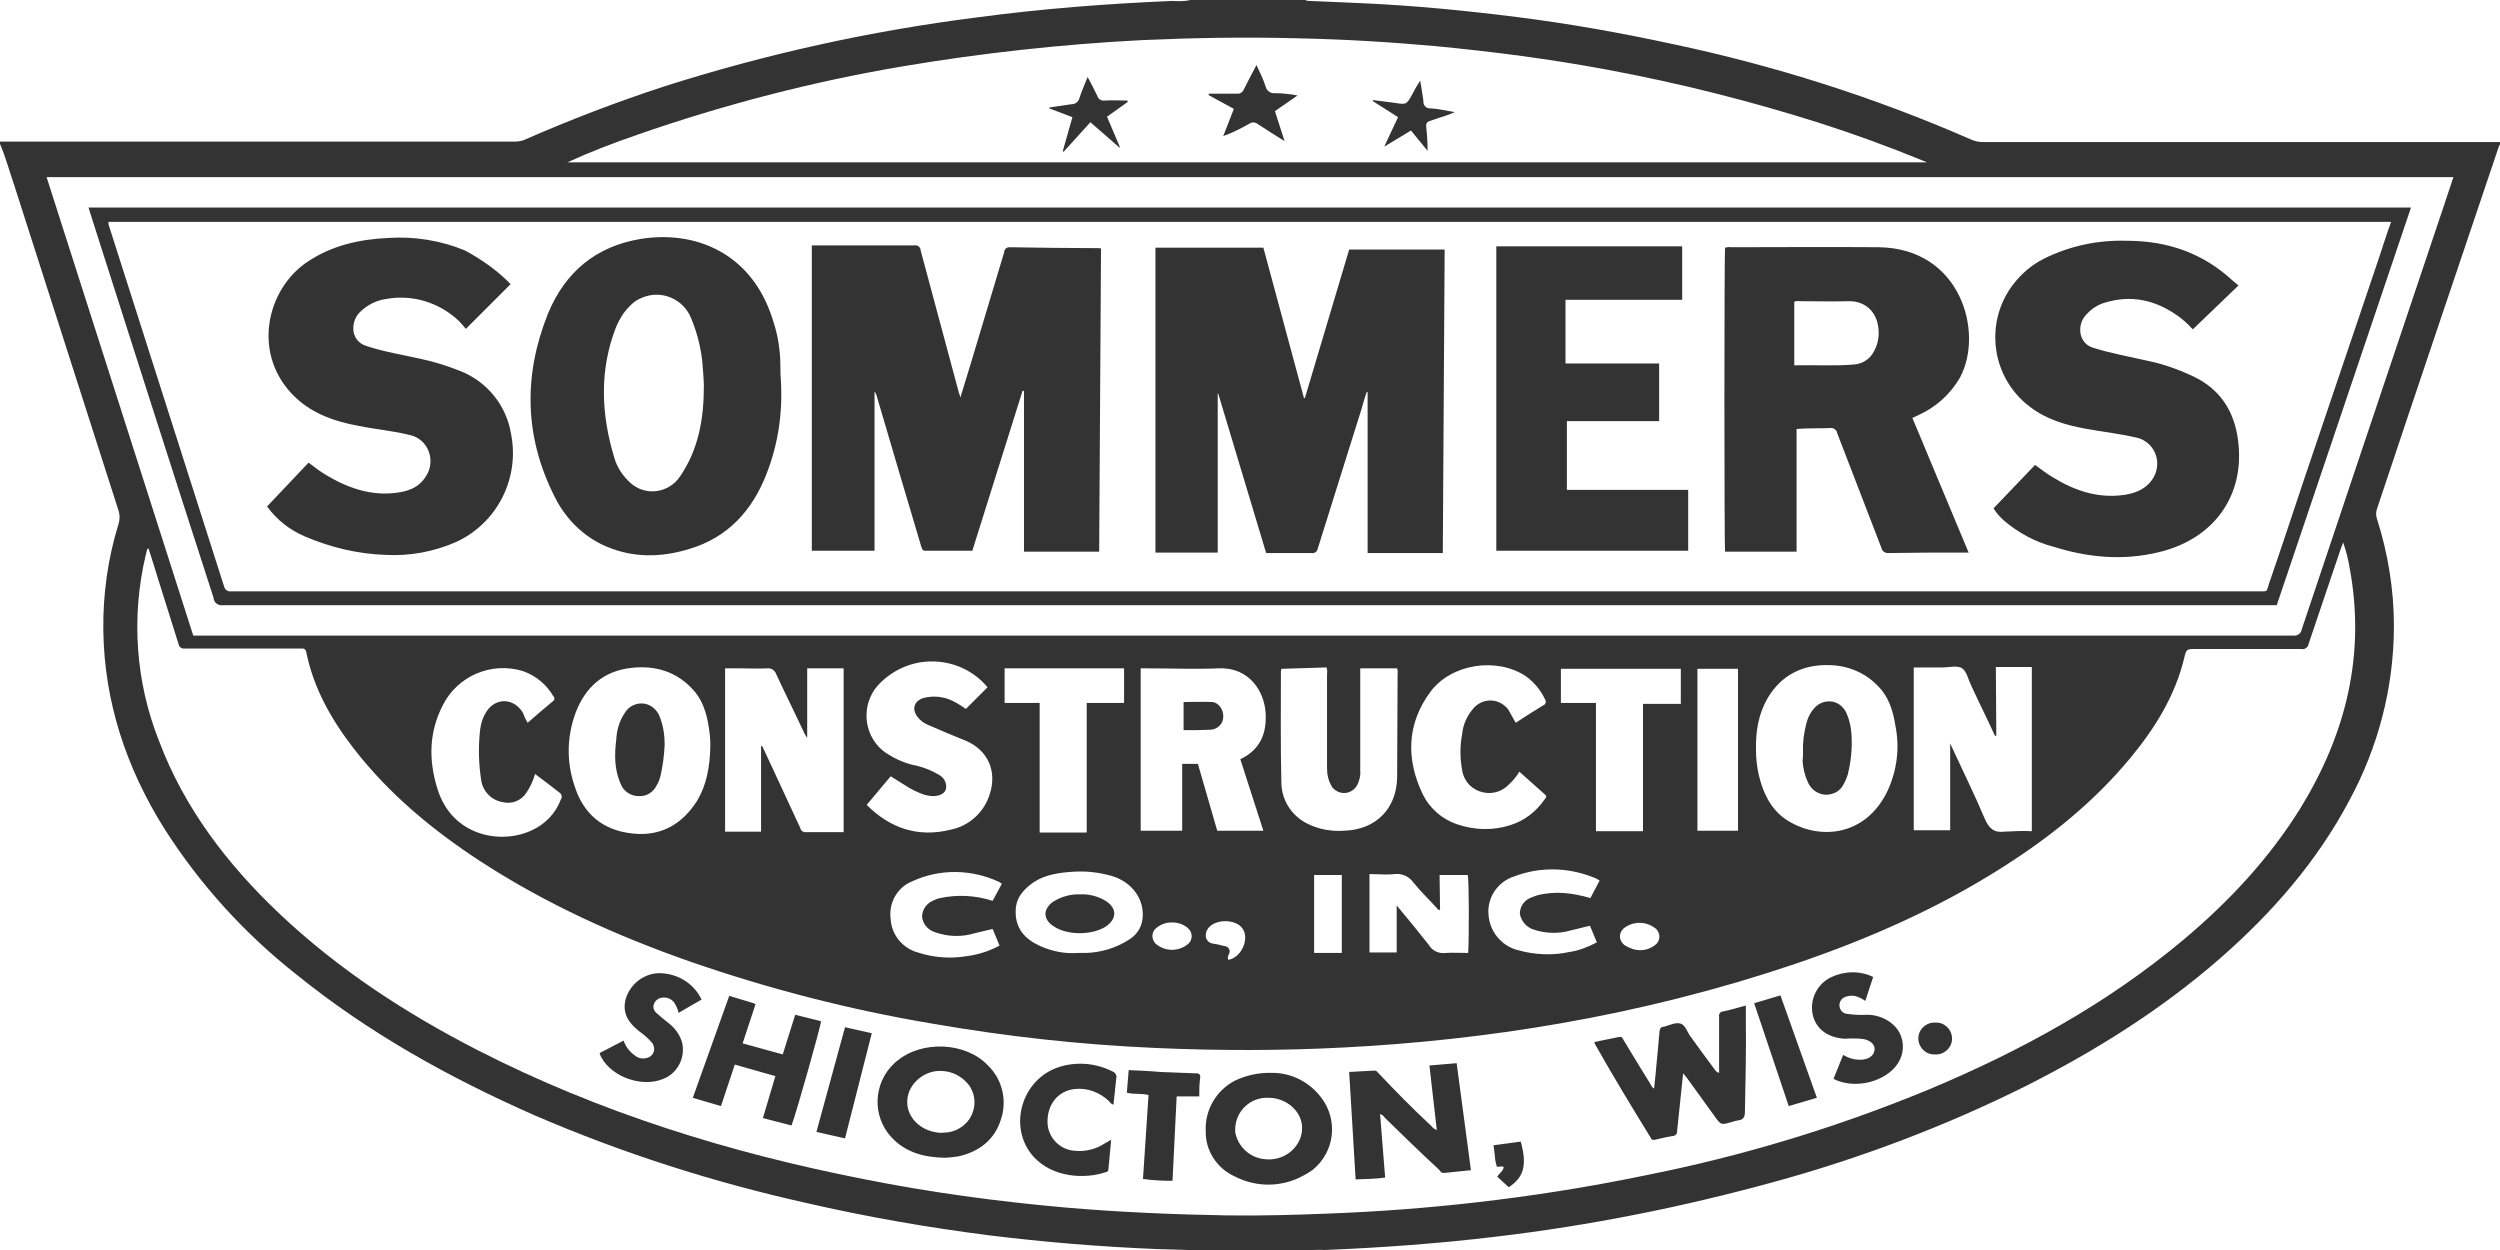
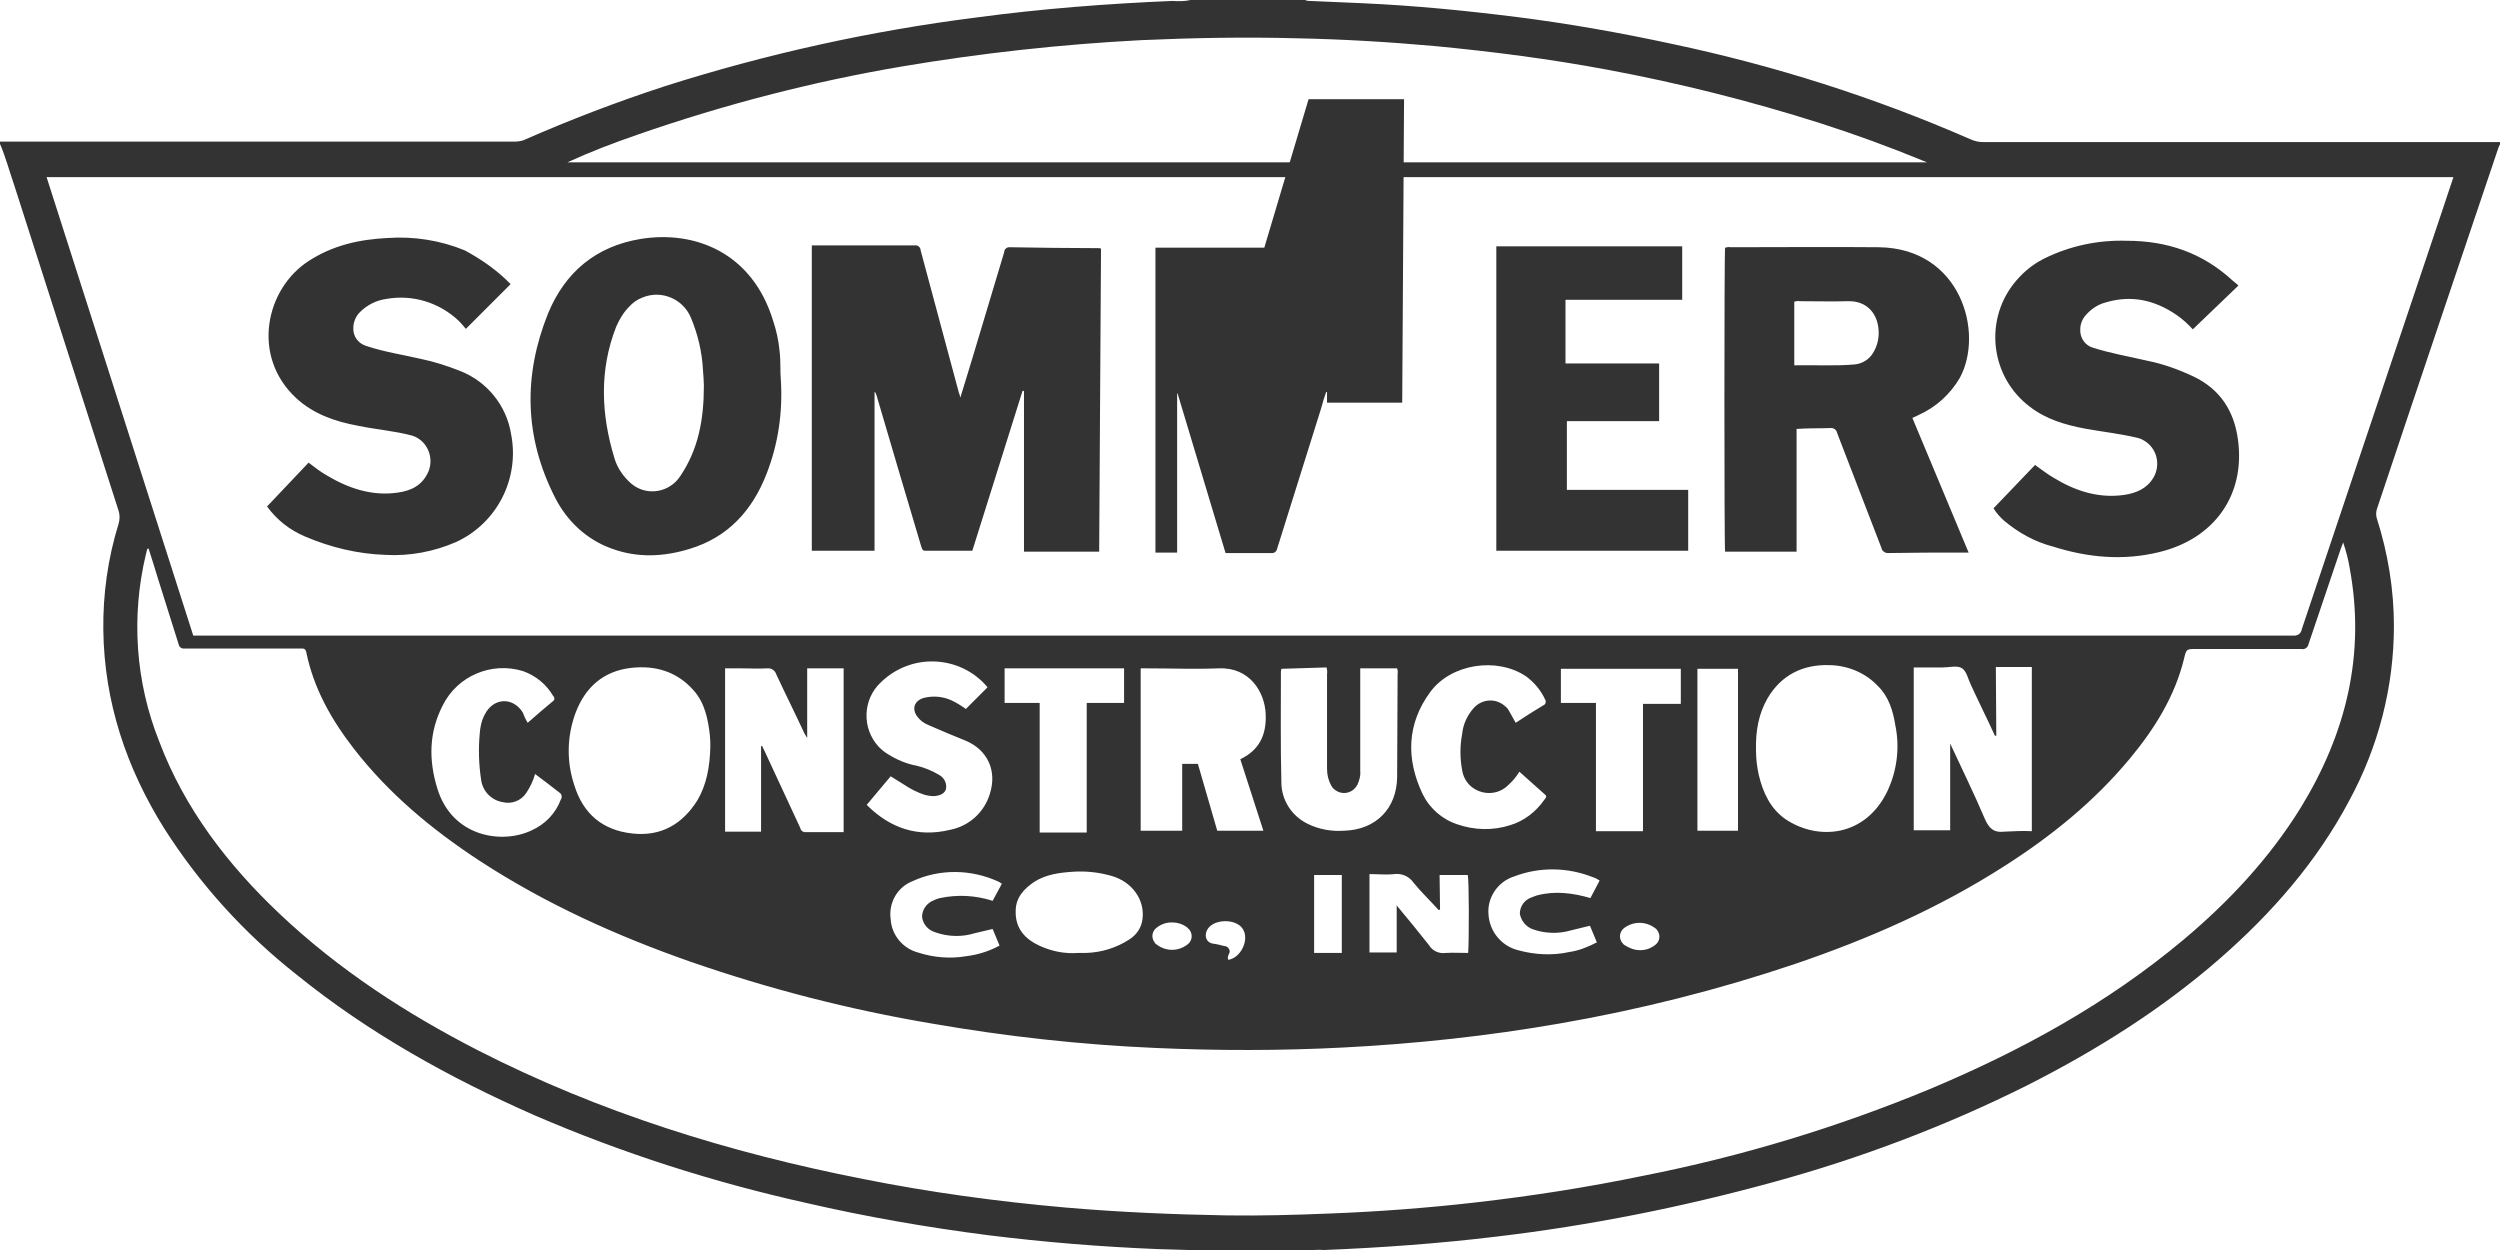
<svg xmlns="http://www.w3.org/2000/svg" id="Layer_1" viewBox="0 0 542 271">
  <style>.st0{fill:#333333;}</style>
  <title>sommers-construction-logo</title>
  <path class="st0" d="M258.1 0H283c.3.2.6.2.9.2 3.8.2 7.7.3 11.5.5 11.2.5 22.4 1.6 33.5 3s22.4 3.4 33.5 5.8c22.3 4.7 44 11.6 64.8 20.7.9.4 1.8.6 2.7.6H542v.5c-.2.3-.3.6-.4.9-8.8 26.1-17.6 52.1-26.3 78.2-.2.6-.2 1.4 0 2 2.4 7.5 3.7 15.4 3.7 23.3 0 13.3-3.4 26.3-9.7 37.9-7 13.2-16.7 24.3-27.9 34.1-12.7 11.1-26.9 20-41.9 27.6-17.6 8.8-36.1 15.8-55.1 21-19.7 5.4-39.7 9.4-60 11.8-12.4 1.5-24.9 2.4-37.3 2.9-1.4-.1-2.8 0-4.1.2h-24.4c-.3-.1-.6-.2-.9-.2l-6.8-.2c-12.3-.5-24.5-1.5-36.6-3-13.3-1.7-26.5-4-39.5-7-20.2-4.5-39.9-10.8-58.9-19-18.4-8.1-35.9-17.8-51.6-30.5-11.3-8.9-21-19.6-28.7-31.7-8.2-13.1-13-27.4-13.2-43-.1-7.8 1-15.6 3.3-23 .3-1 .3-2 0-2.9-7.5-23.5-15.1-47-22.6-70.5C2 37 1.2 34 0 31.2v-.5h111.6c.6 0 1.3-.1 1.9-.3 10-4.4 20.2-8.3 30.6-11.7 22-7 44.6-12 67.5-14.9 14.1-1.9 28.3-3 42.6-3.6 1.3.1 2.6.1 3.9-.2zM32.2 118.9c-.1 0-.2.1-.3.2l-.3 1.2c-3.2 13.5-2.2 27.6 2.9 40.4 5.5 14.6 14.9 26.8 26.1 37.4 12.8 12.1 27.4 21.6 43 29.6 26.4 13.5 54.5 22.2 83.5 27.9 14.5 2.9 29.2 4.9 44 6.2 11.6 1 23.3 1.5 34.9 1.7 7.3.1 14.7-.1 22-.4 10.7-.4 21.3-1.2 31.8-2.4 12.3-1.4 24.4-3.3 36.5-5.8 21.3-4.2 42.1-10.5 62.1-18.8 19.8-8.3 38.4-18.5 54.9-32.3 9.9-8.3 18.7-17.7 25.5-28.7 9.8-16 14.1-33.2 10.6-52-.3-1.9-.8-3.7-1.4-5.5-.2.6-.4 1-.5 1.3-2.3 6.9-4.7 13.8-7 20.7-.1.7-.8 1.3-1.6 1.1h-22.8c-2.1 0-2.1 0-2.6 2.1-2 8.2-6.4 15.2-11.7 21.6-7.8 9.4-17.1 16.9-27.3 23.4-14.2 9.1-29.5 15.8-45.4 21.2-16.6 5.6-33.7 9.9-51 12.9-15.5 2.7-31.2 4.4-46.9 5.2-13.5.7-27.1.7-40.6.1-16.3-.7-32.5-2.5-48.6-5.3-17.8-3-35.3-7.5-52.3-13.4-16-5.6-31.3-12.5-45.6-21.8-10.4-6.8-19.8-14.6-27.4-24.4-4.8-6.2-8.7-13-10.3-20.9-.2-.9-.7-.8-1.3-.8h-25c-.7.1-1.3-.3-1.4-1-1.5-4.8-3-9.5-4.5-14.3-.6-2-1.3-4.2-2-6.4zm499.7-80.5H10.1l31.8 99.4h455.3c.9.1 1.7-.5 1.8-1.3 4-12 8.1-24.1 12.1-36.1l18.3-54.5 2.5-7.5zM123 35.2h294.8l-1-.4c-7.3-3-14.7-5.7-22.2-8.1-15.1-4.8-30.6-8.7-46.2-11.6-12.3-2.3-24.7-3.9-37.2-5.1-10-.9-20-1.5-30.1-1.7-11.2-.3-22.4-.1-33.6.4-17.4.9-34.7 2.8-51.9 5.7-19.5 3.3-38.7 8.3-57.4 14.8-5.2 1.8-10.2 3.7-15.2 6zm309.8 124.3h-.3c-1.7-3.7-3.5-7.3-5.2-11-.6-1.2-.9-2.9-1.9-3.6s-2.8-.2-4.2-.2h-6.3V180h7.9v-18.8c2.6 5.6 5.2 10.9 7.5 16.3.9 2.1 2 3.1 4.3 2.8 2-.1 4-.2 5.9-.1v-35.6h-7.8l.1 14.9zM165 161.8l.2-.1c.2.3.3.7.5 1l7.8 16.8c.1.5.4.8.9.9h8.5v-35.5H175V160c-.3-.5-.5-.8-.6-1-2-4.3-4.1-8.5-6.1-12.8-.3-.9-1.1-1.4-2-1.3-1.8.1-3.6 0-5.4 0h-3.7v35.4h7.8v-18.5zm103.9 2.8c4.2-2 5.7-5.4 5.5-9.8-.2-4.8-3.5-10.2-10.2-9.9-5.1.2-10.3 0-15.5 0h-1.4v35.2h9v-14.5h3.4l4.2 14.5h10l-5-15.5zM154 161.9c0-.6 0-1.6-.1-2.5-.4-3.5-1.1-7-3.5-9.7-3.6-4.1-8.3-5.5-13.6-4.9-6 .7-9.9 4.2-12 9.7-1.9 5.1-2 10.6-.3 15.7 1.9 6.2 6.1 9.8 12.6 10.5 6.3.7 10.9-2.1 14.1-7.2 2-3.4 2.7-7.3 2.8-11.6zm226.7.7c0 1.8.2 3.6.6 5.4.9 3.8 2.5 7.3 5.8 9.6 7 4.7 17.3 3.9 22.1-6.1 2.1-4.5 2.7-9.5 1.7-14.3-.5-3.1-1.4-6.1-3.7-8.4-2.7-2.9-6.5-4.5-10.5-4.6-5.8-.2-10.5 2.1-13.5 7.2-1.9 3.3-2.6 7-2.5 11.2zM277.8 145c0 .2-.1.4-.1.6 0 8-.1 16 .1 24 0 3.8 2.2 7.3 5.7 9 2.4 1.2 5.2 1.7 7.9 1.5 6.9-.2 11.4-4.8 11.5-11.6 0-7.4.1-14.9.1-22.4.1-.4 0-.8-.1-1.2h-8v22.3c.1 1-.2 2-.6 2.9-.8 1.6-2.7 2.3-4.3 1.5-.6-.3-1.1-.7-1.4-1.3-.6-1.1-.9-2.3-.9-3.6v-20.6c.1-.5 0-.9-.1-1.4l-9.8.3zm-63.7 4c-2.9-3.5-7.2-5.5-11.7-5.6-4.2-.1-8.3 1.5-11.4 4.5-4 3.7-4.2 10-.5 14 .6.6 1.3 1.2 2 1.6 1.9 1.2 4 2.1 6.2 2.5 1.7.4 3.4 1.1 4.9 2 1.1.6 1.7 1.8 1.5 3-.2.9-1.1 1.5-2.6 1.6-.7 0-1.4-.1-2.1-.3-1.5-.5-2.9-1.2-4.1-2-1-.6-2.1-1.3-3.2-2l-5.2 6.2c5.1 5.1 11.1 7.1 18.1 5.4 4.1-.8 7.4-3.8 8.6-7.8 1.6-5-.5-9.5-5.2-11.5-2.7-1.1-5.4-2.2-8.1-3.4-1-.4-1.8-1-2.4-1.8-1.3-1.7-.7-3.5 1.4-4.1 2-.5 4.1-.3 5.9.5 1.1.5 2.2 1.2 3.2 1.9l4.7-4.7zm114.5 7.7c2-1.3 4-2.6 6-3.8.4-.1.6-.6.5-1 0-.1-.1-.1-.1-.2-.9-2-2.4-3.8-4.2-5.1-6.3-4.2-16.2-2.7-20.7 3.4-5.1 6.9-5.3 14.5-1.7 22.1 1.5 3.1 4.2 5.5 7.5 6.6 3.7 1.3 7.8 1.4 11.5.2 3-.9 5.6-2.9 7.4-5.5.2-.3.7-.7.2-1.1-1.9-1.7-3.7-3.3-5.6-5-.6 1-1.4 2-2.3 2.8-2.3 2.4-6 2.4-8.4.2-.9-.9-1.5-2-1.7-3.3-.5-2.6-.5-5.3 0-7.9.2-2.1 1.1-4 2.5-5.6 1.8-2 4.8-2.2 6.8-.4.4.3.7.7.9 1.1.5.9.9 1.6 1.4 2.5zm-214.2 0c1.8-1.6 3.7-3.2 5.5-4.7.3-.2.4-.6.2-.9 0-.1-.1-.1-.1-.1-1.5-2.6-3.8-4.5-6.6-5.5-6.8-2.1-14.2 1-17.4 7.4-3 5.8-3.1 11.8-1.2 18 3.2 10.6 14.1 12.2 20.5 9.1 2.9-1.3 5.2-3.7 6.3-6.7.3-.4.2-1-.1-1.3-1.8-1.4-3.6-2.8-5.5-4.2-.4 1.5-1.1 2.9-1.9 4.1-1.1 1.7-3.2 2.5-5.1 2-2.5-.4-4.4-2.4-4.7-4.9-.5-3.3-.6-6.6-.3-9.9.1-1.5.4-2.9 1.1-4.2 1.8-3.6 6-3.9 8.2-.5.3.7.6 1.5 1.1 2.3zm129.3-11.8h-25.9v7.5h7.6v28.1h10.2v-28.1h8.1v-7.5zm112.5 7.7h8.2V145h-26v7.4h7.6v27.8h10.2v-27.6zM368 145v35.1h8.8V145H368zm-134.3 61.6h1.7c3.4-.1 6.6-1.1 9.4-2.9 1.6-1 2.7-2.6 2.9-4.5.5-4.1-2.2-8-6.7-9.3-2.8-.8-5.6-1.1-8.5-.9-2.9.2-5.8.6-8.3 2.2-2.2 1.5-4 3.4-4 6.3-.1 3.8 2 6.1 5.3 7.6 2.7 1.2 5.4 1.7 8.2 1.5zm78.5-9.4l-.3.1c-1.8-2-3.8-3.9-5.5-6-.9-1.3-2.5-2-4.1-1.8-1.8.2-3.6 0-5.4 0v17h5.9v-10.2c2.5 3 4.8 5.8 7 8.6.7 1.2 2.1 1.9 3.6 1.7 1.6-.1 3.3 0 4.9 0 .2-3.1.2-16-.1-16.9h-6.1l.1 7.5zm-95-5.6c-.2-.1-.4-.3-.6-.4-6-2.8-12.9-2.9-18.9-.1-3.2 1.3-5.1 4.7-4.6 8.2.2 3.4 2.6 6.3 5.9 7.2 3.4 1.1 7 1.4 10.5.8 2.5-.3 5-1.1 7.2-2.3l-1.5-3.6c-1.3.3-2.5.6-3.8.9-2.9.9-5.9.8-8.7-.2-1.5-.5-2.6-1.7-2.8-3.3 0-1.6 1-3 2.5-3.6.4-.2.9-.4 1.4-.5 3.8-.8 7.7-.6 11.4.6l2-3.7zm129.6-.7c-.2-.1-.3-.2-.5-.3-.3-.2-.6-.3-.9-.4-5.5-2.2-11.6-2.3-17.1-.2-3.5 1.1-5.9 4.5-5.6 8.2.2 3.7 2.8 6.9 6.4 7.8 3.6 1 7.5 1.2 11.1.4 2.1-.3 4.1-1.1 6-2.1l-1.5-3.6-4.1 1c-2.7.8-5.6.7-8.2-.2-1.5-.5-2.6-1.8-2.9-3.4 0-1.7 1.1-3.1 2.7-3.6.3-.1.7-.3 1.1-.4 3.9-1 7.7-.5 11.5.6l2-3.8zm-55.9 15.7v-16.9h-6v16.9h6zm-24.6 1.5c2.9-.5 4.7-4.7 3-6.9-1.5-2-5.9-2-7.4.1-.9 1.2-.6 3.1 1.2 3.3.8.1 1.5.3 2.3.5.7 0 1.2.6 1.2 1.2 0 .2-.1.4-.2.6-.2.4-.3.8-.1 1.2zm89.3-2.1c1.2 0 2.3-.4 3.2-1.1 1-.7 1.3-2.1.5-3.2-.1-.2-.3-.4-.5-.5-2-1.5-4.7-1.5-6.7 0-1 .8-1.2 2.2-.4 3.2.2.2.3.4.5.5 1.1.7 2.2 1.1 3.4 1.1zm-101.3-6c-1.2-.1-2.5.3-3.5 1.1-1 .7-1.3 2.1-.5 3.2.1.2.3.4.5.5 2 1.5 4.6 1.5 6.6 0 1-.7 1.3-2.1.5-3.2l-.6-.6c-.8-.6-1.9-1-3-1z" />
-   <path class="st0" d="M378.5 218v3.5c.1 6.5-.1 13-.2 19.5 0 1.1-.3 1.8-1.5 1.9-.5.1-1 .2-1.5.4-2.2.6-2.2.6-3.5-1.2-2-2.8-4-5.5-6-8.3-.2-.3-.5-.6-.9-1.1-.1 1.1-.2 2-.3 2.9-.3 3.2-.7 6.4-1 9.6.1.5-.3 1-.9 1.1h-.1c-1.3.2-2.5.5-3.8.8-.4.1-.8 0-.9-.4-4.2-6.8-8.3-13.6-12.2-20.5v-.3l5.4-1.1c.6-.1.7.4.9.7 1.9 3.2 3.9 6.4 5.8 9.5.2.4.4.8.8 1 .1-1 .2-1.9.3-2.8.3-3.2.6-6.4.9-9.7 0-.4.3-.8.7-.9h.2c1.2-.3 2.5-1 3.6-.7s1.5 1.9 2.2 2.8c1.7 2.4 3.5 4.8 5.2 7.1.2.4.6.7 1 .8v-6.1-6.1c-.1-.5.2-1 .7-1.1h.1c1.5-.3 3.1-.8 5-1.3zm-62.7 12.5l3.1 23.2-5.9.6c-.4 0-.7-.2-.9-.6-4-3.7-8-7.6-11.9-11.4-.2-.4-.6-.6-1-.8l1.1 13.8c-2.1.3-4.2.3-6.4.4l-1.4-23.3 5.5-.3c.3 0 .6.2.8.5 3.7 3.9 7.5 7.8 11.5 11.5.3.4.7.7 1.2.9l-1.6-14 5.9-.5zm-39.9 2.1c4.1 0 8 2 10.5 5.3 3.8 4.9 3 11.9-1.9 15.8-.6.4-1.2.8-1.8 1.1-4.6 2.6-10.2 2.7-14.9.3-3.9-1.7-6.5-5.6-6.4-9.9-.2-4.6 2.3-8.8 6.3-10.9 2.5-1.2 5.3-1.8 8.2-1.7zm-.9 5.4h-.8c-3.8.3-6.6 3.5-6.4 7.3 0 .2 0 .4.1.6.7 2.9 3.2 5.1 6.2 5.4 4.3.6 8.3-2.7 8.2-6.9-.1-3.5-3.4-6.4-7.3-6.4zm-70.3 13c-4.5-.1-8.4-1.2-11.4-4.4-4.3-4.6-4-11.8.6-16.1.2-.2.4-.4.6-.5 5.4-4.5 14.9-4.1 19.7 1 3.1 3 4.2 7.6 2.8 11.7-1.4 4.5-4.8 7-9.2 8-.9.1-2 .3-3.1.3zm-.6-5.4c.4 0 .8-.1 1.3-.1 2.5-.3 4.7-2 5.5-4.4.8-2.2.3-4.8-1.4-6.5-1.3-1.4-3.2-2.3-5.1-2.4-4.1-.4-8 3.1-7.7 7.1.2 3.4 3.4 6.2 7.4 6.3zm-46-29.7l5.3 1.6c.1.1.3.1.4.2l-2.8 8.5 8.7 2.4 2.7-8.6 5.6 1.4c0 .9-5.5 20.4-6.4 22.6l-6.2-1.6 2.7-9.1-8.8-2.5-3 9-6.1-1.8 7.9-22.1zm82.8 31.2c-.2 2.3-.4 4.4-.6 6.4 0 .3-.2.6-.5.6-4.6 1.6-11.6 1.2-15.7-3.3-5.7-6.3-2.7-16.9 5.6-19.5 3.8-1.2 8-.8 11.5 1 .6.2 1 .9.8 1.5-.2 1.9-.4 3.7-.6 5.7-.4-.1-.7-.4-1-.8-2-1.9-4.7-2.9-7.4-2.6-3.6.4-6 3.3-5.9 7.3.1 3.3 2.8 6 6.1 6.1 2.2.2 4.5-.4 6.3-1.6l1.4-.8zm-88.8-30.4l-5 2.9c-.1-.8-.5-1.5-.9-2.2-.6-.8-1.6-1.3-2.7-1.1-.8.1-1.4.6-1.7 1.3-.3.7-.1 1.5.5 2 .8.7 1.6 1.4 2.5 2.1 1.5 1.1 2.6 2.6 3.1 4.4.7 3.2-1 6.6-4.1 7.8-4.5 1.9-11-.3-13.4-4.6-.2-.3-.3-.6-.4-1l5.2-2.7c.4 1.3 1.3 2.4 2.4 3.2.7.6 1.6.8 2.5.6 1.1-.2 1.9-1.2 1.7-2.3-.1-.4-.2-.8-.5-1.1-.8-.9-1.7-1.7-2.7-2.4-2.8-2.2-3.7-4.4-2.9-7.2 1-3 3.6-5.1 6.7-5.4 4.2-.2 8 2.1 9.7 5.7zm245.4 17.2l2.1-5.2c1.3.8 2.8 1.2 4.4 1 1.4-.2 2.3-1 2.4-2.1s-.7-1.9-2.2-2.3c-1.4-.2-2.8-.2-4.2-.1-3.7-.2-6.3-2.1-7-5.2-.7-3.3.9-6.6 3.9-8.1 2.9-1.4 6.3-1.5 9.2-.1l-1.7 5.2c-.7-.5-1.5-.9-2.4-1.1-.7-.1-1.4 0-2.1.3-.7.3-1.2 1.1-1.1 1.9.1.9.7 1.6 1.6 1.7 1.5.2 2.9.3 4.4.2 2.1 0 4.2.8 5.7 2.2 2.6 2.4 2.7 6.4.4 9.1-3 3.5-9.1 4.8-13.4 2.6zM260 237.7h-4.9l-.9 18.3c-2.1 0-4.3-.1-6.4-.4l1.2-18.2c-1.5-.4-3.1-.1-4.7-.5l.4-4.9c2.3.1 4.6.2 6.8.4 2.6.1 5.1.2 7.7.3.4-.1.9.1 1 .5v.5c-.2 1.3-.2 2.6-.2 4zm-76.8-15l5.8 1.3-5.8 22.8-6.2-1.4 6.2-22.7zM393.9 238l-6.1 1.8-7.5-22.3 5.7-1.7 7.9 22.2zm-66.8 19.4l-2.5-2.3c.5-.8 1.3-1.2 1.4-2.1-.5-.3-1 .1-1.5-.1-.2-.7-.4-1.5-.4-2.2-.1-.8-.2-1.5-.3-2.4l5.9-.8c1.4 5.1.7 7.7-2.6 9.9zm92.5-35.7c1.9-.1 3.5 1.4 3.6 3.3s-1.4 3.5-3.3 3.6h-.4c-1.9.1-3.5-1.4-3.6-3.3s1.4-3.5 3.3-3.6h.4zM19.2 45h503.5l-29.1 86.2H48.4c-1 .2-2-.5-2.1-1.5v-.1c-9-27.8-17.9-55.7-26.8-83.6-.1-.3-.2-.6-.3-1zm499.2 3.1H23.5c0 .5.1.9.3 1.4 8.3 25.9 16.5 51.8 24.8 77.7.2.7.8 1.1 1.5 1h439.5c2.2 0 1.7.2 2.3-1.6 2.6-7.5 5.1-15.1 7.6-22.6l16.2-47.9c.9-2.7 1.7-5.3 2.7-8zM267.5 23.6l-5.5-3 .1-.3h6.1c.6.1 1.2-.3 1.4-.8.9-1.8 1.8-3.5 2.8-5.4.8 1.7 1.5 3.1 2 4.7.2.9 1.1 1.5 2 1.4 1.7 0 3.3.2 4.9.5l-4.9 3.4 2.1 6.5c-2.1-1.3-4-2.5-5.8-3.7-.5-.4-1.3-.5-1.8-.1-1.8 1-3.7 2-5.7 2.7l2.3-5.9zm-35 1.8l-5-1.9v-.2c1.6-.2 3.2-.5 4.8-.7.8 0 1.5-.5 1.7-1.3.5-1.5 1.1-2.9 1.8-4.6.8 1.5 1.5 2.8 2.1 4.1.2.7.9 1.1 1.5 1 1.6-.1 3.3 0 5 0l.1.3-4.5 3.2 2.8 6.6-.1.1-6.3-5.5-5.8 6.4-.2-.1 2.1-7.4zm75.4-7.9c.3 1.7.5 3 .7 4.4-.1.8.5 1.6 1.4 1.6h.3c1.6.1 3.2.5 5.1.8-1.1.5-2.2.9-3.3 1.2-.7.2-1.3.5-2 .7-.5.1-1 .5-.9 1.1v.2c.2 1.7.3 3.4.3 5.2l-3.6-4.4-5.8 3.5 3-6.4-5.5-3.5.1-.2c1.6.2 3.1.4 4.7.6 2.5.4 2.5.4 3.7-1.7.5-1 1-1.9 1.8-3.1zm-51.3 140.8v-6.1c2.1 0 4.2-.1 6.2 0 1.4.1 2.5 1.7 2.4 3.2 0 1.5-1.2 2.7-2.7 2.8-1.9.1-3.9.1-5.9.1zm-112.5 3.1c-.1 2.3-.4 4.6-.9 6.8-.2.7-.4 1.4-.8 2-.7 1.5-2.2 2.5-3.9 2.4-1.8 0-3.4-1.1-4-2.8-1.3-3-1.3-6.2-.9-9.4.1-2.1.7-4.2 1.9-5.9 1.1-1.8 3.4-2.5 5.3-1.6 1 .5 1.8 1.4 2.2 2.4.8 2 1.1 4.1 1.1 6.1zm246.8 1.6c-.1-2.1.2-4.1.7-6.1.3-1.2.8-2.3 1.6-3.2 1.4-1.8 4-2.2 5.8-.8.6.5 1.1 1.1 1.4 1.9.6 1.4.9 2.9 1 4.4.2 2.9-.1 5.9-.8 8.7-.2.7-.5 1.4-.9 2.1-.7 1.5-2.2 2.3-3.9 2.3-1.7-.1-3.1-1.1-3.8-2.6-.7-1.5-1.1-3.1-1.2-4.7.1-.8.1-1.4.1-2zm-156.7 30.9c1.9-.1 3.8.4 5.5 1.4 2.5 1.6 2.5 3.9 0 5.6-3 1.9-8.4 1.9-11.3-.1-2.3-1.5-2.3-3.7-.1-5.3 1.8-1.1 3.8-1.7 5.9-1.6z" />
-   <path class="st0" d="M176 53.2h22.3c.6-.1 1.2.3 1.3 1v.1c2.8 10.3 5.5 20.6 8.3 30.9.1.2.2.5.3 1 .9-3 1.8-5.8 2.6-8.5 2.3-7.7 4.6-15.3 6.9-23 0-.6.5-1.1 1.1-1.1h.1c6.4.1 12.8.2 19.2.2.2 0 .4 0 .6.1l-.4 65.7H222V84.8l-.3-.1-10.9 34.7h-10.2c-.7 0-.7-.5-.9-1l-4.9-16.5-4.8-16.3c-.1-.3-.2-.5-.4-.7v34.5H176V53.2zm88 66.6h-13.5V53.7h23.4l8.8 32.6h.2l9.6-32.2h20.7l-.4 65.8h-16.3V85h-.2c-.4 1.2-.8 2.4-1.1 3.6-3.2 10.1-6.3 20.2-9.5 30.3-.1.6-.6 1.1-1.3 1h-9.9l-10.4-34.6h-.1v34.5zm162.8 0h-1.6c-5.2 0-10.5 0-15.7.1-.7.1-1.5-.4-1.6-1.1l-9.6-24.9c-.1-.7-.8-1.2-1.5-1.1-2.4.1-4.8 0-7.3.2v26.6H374c-.2-1-.2-64.9 0-65.9.4-.1.8-.2 1.2-.1 10.7 0 21.4-.1 32.1 0 17.8.2 22.9 18.5 17.6 28.3-2.1 3.6-5.2 6.4-9 8.1-.4.2-.8.4-1.3.6l12.2 29.2zM389 79.2c4.5-.1 8.8.2 13.2-.2 1.7-.2 3.2-1.2 4-2.7.7-1.2 1.1-2.6 1.1-4.1 0-4.1-2.5-7-6.6-6.9-3.5.1-7 0-10.5 0-.4-.1-.8 0-1.2.1v13.8zm-219.7 3.4c.4 6.9-.6 13.7-3.1 20.1-3.1 8-8.4 13.8-16.7 16.3-5.5 1.7-11.2 2-16.7 0-5.5-1.9-9.9-6-12.5-11.2-6.6-13-6.9-26.3-1.5-39.8 3.7-9 10.4-14.6 20.1-16.2 11.8-1.9 24.2 3 28.7 17.7.7 2.1 1.2 4.3 1.4 6.5.3 2.3.1 4.5.3 6.6zm-16.7 1c0-.8-.1-2.1-.2-3.4-.2-3.9-1.1-7.7-2.6-11.3-1.7-4.1-6.4-6.1-10.5-4.4-1.1.4-2.1 1.1-2.9 2-1.2 1.2-2.1 2.7-2.8 4.3-3.7 9.4-3.3 19-.4 28.5.6 2.1 1.9 4 3.6 5.5 3 2.6 7.5 2.2 10.1-.8.2-.3.4-.5.6-.8 3.9-5.8 5.1-12.2 5.1-19.6zm-41.9-22l-9.7 9.7c-.5-.6-1-1.2-1.5-1.7-4.2-4-10-5.8-15.7-4.8-2.2.3-4.2 1.3-5.8 2.9-.9.9-1.4 2.2-1.4 3.4-.1 1.8 1.1 3.4 2.8 3.9 3.9 1.3 7.9 1.9 11.8 2.8 2.9.6 5.7 1.5 8.5 2.6 5.9 2.3 10.1 7.5 11.1 13.7 1.9 9.6-3 19.3-11.9 23.4-4.8 2.1-10.1 3.1-15.3 2.8-6-.2-11.9-1.6-17.5-4-3.3-1.4-6.1-3.6-8.2-6.5l9-9.5c1.3 1 2.6 2 4 2.8 4.7 2.8 9.8 4.5 15.3 3.7 3-.4 5.4-1.6 6.7-4.6 1.2-3-.2-6.4-3.1-7.6-.2-.1-.4-.1-.6-.2-3.8-1-7.8-1.3-11.6-2.1-4.9-.9-9.6-2.5-13.4-6-9.8-9.1-6.6-23.7 2.7-29.7 5.2-3.4 11-4.7 17.1-5 5.7-.4 11.5.5 16.8 2.7 3.7 2 7.1 4.4 9.9 7.3zm374.6.3l-9.9 9.5c-1.1-1.2-2.2-2.2-3.5-3.1-4.8-3.3-9.9-4.4-15.5-2.7-1.5.4-2.9 1.3-4 2.5-.9.9-1.4 2.1-1.4 3.3-.1 1.8 1 3.5 2.8 4 3.8 1.2 7.8 1.9 11.7 2.8 3.5.7 6.8 1.9 10 3.4 5.9 2.8 8.9 7.6 9.7 13.8 1.6 11.9-5.1 21.4-17.1 24.3-7.8 1.9-15.4 1.2-23-1.2-3.9-1-7.5-3-10.6-5.6-.9-.8-1.7-1.7-2.3-2.7l9-9.4c1.3.9 2.5 1.9 3.9 2.7 4.7 2.9 9.8 4.6 15.4 3.8 2.7-.4 5-1.4 6.4-3.8 1.6-2.8.7-6.4-2.1-8-.5-.3-1-.5-1.5-.6-3.8-.9-7.6-1.3-11.4-2-4.2-.8-8.3-2-11.8-4.7-8.4-6.3-10-18.3-3.6-26.6 1.8-2.3 4-4.2 6.6-5.5 5.6-2.8 11.8-4.1 18-3.9 8.7 0 16.4 2.6 22.9 8.6.4.3.7.6 1.3 1.1zM339.4 65v13.8h20.3v12.5h-20v14.9H366v13.2h-41.6v-66h40.3V65h-25.3z" />
+   <path class="st0" d="M176 53.2h22.3c.6-.1 1.2.3 1.3 1v.1c2.8 10.3 5.5 20.6 8.3 30.9.1.2.2.5.3 1 .9-3 1.8-5.8 2.6-8.5 2.3-7.7 4.6-15.3 6.9-23 0-.6.5-1.1 1.1-1.1h.1c6.4.1 12.8.2 19.2.2.2 0 .4 0 .6.1l-.4 65.7H222V84.8l-.3-.1-10.9 34.7h-10.2c-.7 0-.7-.5-.9-1l-4.9-16.5-4.8-16.3c-.1-.3-.2-.5-.4-.7v34.5H176V53.2zm88 66.6h-13.5V53.7h23.4h.2l9.6-32.2h20.7l-.4 65.8h-16.3V85h-.2c-.4 1.2-.8 2.4-1.1 3.6-3.2 10.1-6.3 20.2-9.5 30.3-.1.6-.6 1.1-1.3 1h-9.9l-10.4-34.6h-.1v34.5zm162.8 0h-1.6c-5.2 0-10.5 0-15.7.1-.7.1-1.5-.4-1.6-1.1l-9.6-24.9c-.1-.7-.8-1.2-1.5-1.1-2.4.1-4.8 0-7.3.2v26.6H374c-.2-1-.2-64.9 0-65.9.4-.1.8-.2 1.2-.1 10.7 0 21.4-.1 32.1 0 17.8.2 22.9 18.5 17.6 28.3-2.1 3.6-5.2 6.4-9 8.1-.4.2-.8.4-1.3.6l12.2 29.2zM389 79.2c4.5-.1 8.8.2 13.2-.2 1.7-.2 3.2-1.2 4-2.7.7-1.2 1.1-2.6 1.1-4.1 0-4.1-2.5-7-6.6-6.9-3.5.1-7 0-10.5 0-.4-.1-.8 0-1.2.1v13.8zm-219.7 3.4c.4 6.9-.6 13.7-3.1 20.1-3.1 8-8.4 13.8-16.7 16.3-5.5 1.7-11.2 2-16.7 0-5.5-1.9-9.9-6-12.5-11.2-6.6-13-6.9-26.3-1.5-39.8 3.7-9 10.4-14.6 20.1-16.2 11.8-1.9 24.2 3 28.7 17.7.7 2.1 1.2 4.3 1.4 6.5.3 2.3.1 4.5.3 6.6zm-16.7 1c0-.8-.1-2.1-.2-3.4-.2-3.9-1.1-7.7-2.6-11.3-1.7-4.1-6.4-6.1-10.5-4.4-1.1.4-2.1 1.1-2.9 2-1.2 1.2-2.1 2.7-2.8 4.3-3.7 9.4-3.3 19-.4 28.5.6 2.1 1.9 4 3.6 5.5 3 2.6 7.5 2.2 10.1-.8.2-.3.4-.5.6-.8 3.9-5.8 5.1-12.2 5.1-19.6zm-41.9-22l-9.7 9.7c-.5-.6-1-1.2-1.5-1.7-4.2-4-10-5.8-15.7-4.8-2.2.3-4.2 1.3-5.8 2.9-.9.9-1.4 2.2-1.4 3.4-.1 1.8 1.1 3.4 2.8 3.9 3.9 1.3 7.9 1.9 11.8 2.8 2.9.6 5.7 1.5 8.5 2.6 5.9 2.3 10.1 7.5 11.1 13.7 1.9 9.6-3 19.3-11.9 23.4-4.8 2.1-10.1 3.1-15.3 2.8-6-.2-11.9-1.6-17.5-4-3.3-1.4-6.1-3.6-8.2-6.5l9-9.5c1.3 1 2.6 2 4 2.8 4.7 2.8 9.8 4.5 15.3 3.7 3-.4 5.4-1.6 6.7-4.6 1.2-3-.2-6.4-3.1-7.6-.2-.1-.4-.1-.6-.2-3.8-1-7.8-1.3-11.6-2.1-4.9-.9-9.6-2.5-13.4-6-9.8-9.1-6.6-23.7 2.7-29.7 5.2-3.4 11-4.7 17.1-5 5.7-.4 11.5.5 16.8 2.7 3.7 2 7.1 4.4 9.9 7.3zm374.6.3l-9.9 9.5c-1.1-1.2-2.2-2.2-3.5-3.1-4.8-3.3-9.9-4.4-15.5-2.7-1.5.4-2.9 1.3-4 2.5-.9.9-1.4 2.1-1.4 3.3-.1 1.8 1 3.5 2.8 4 3.8 1.2 7.8 1.9 11.7 2.8 3.5.7 6.8 1.9 10 3.4 5.9 2.8 8.9 7.6 9.7 13.8 1.6 11.9-5.1 21.4-17.1 24.3-7.8 1.9-15.4 1.2-23-1.2-3.9-1-7.5-3-10.6-5.6-.9-.8-1.7-1.7-2.3-2.7l9-9.4c1.3.9 2.5 1.9 3.9 2.7 4.7 2.9 9.8 4.6 15.4 3.8 2.7-.4 5-1.4 6.4-3.8 1.6-2.8.7-6.4-2.1-8-.5-.3-1-.5-1.5-.6-3.8-.9-7.6-1.3-11.4-2-4.2-.8-8.3-2-11.8-4.7-8.4-6.3-10-18.3-3.6-26.6 1.8-2.3 4-4.2 6.6-5.5 5.6-2.8 11.8-4.1 18-3.9 8.7 0 16.4 2.6 22.9 8.6.4.3.7.6 1.3 1.1zM339.4 65v13.8h20.3v12.5h-20v14.9H366v13.2h-41.6v-66h40.3V65h-25.3z" />
</svg>